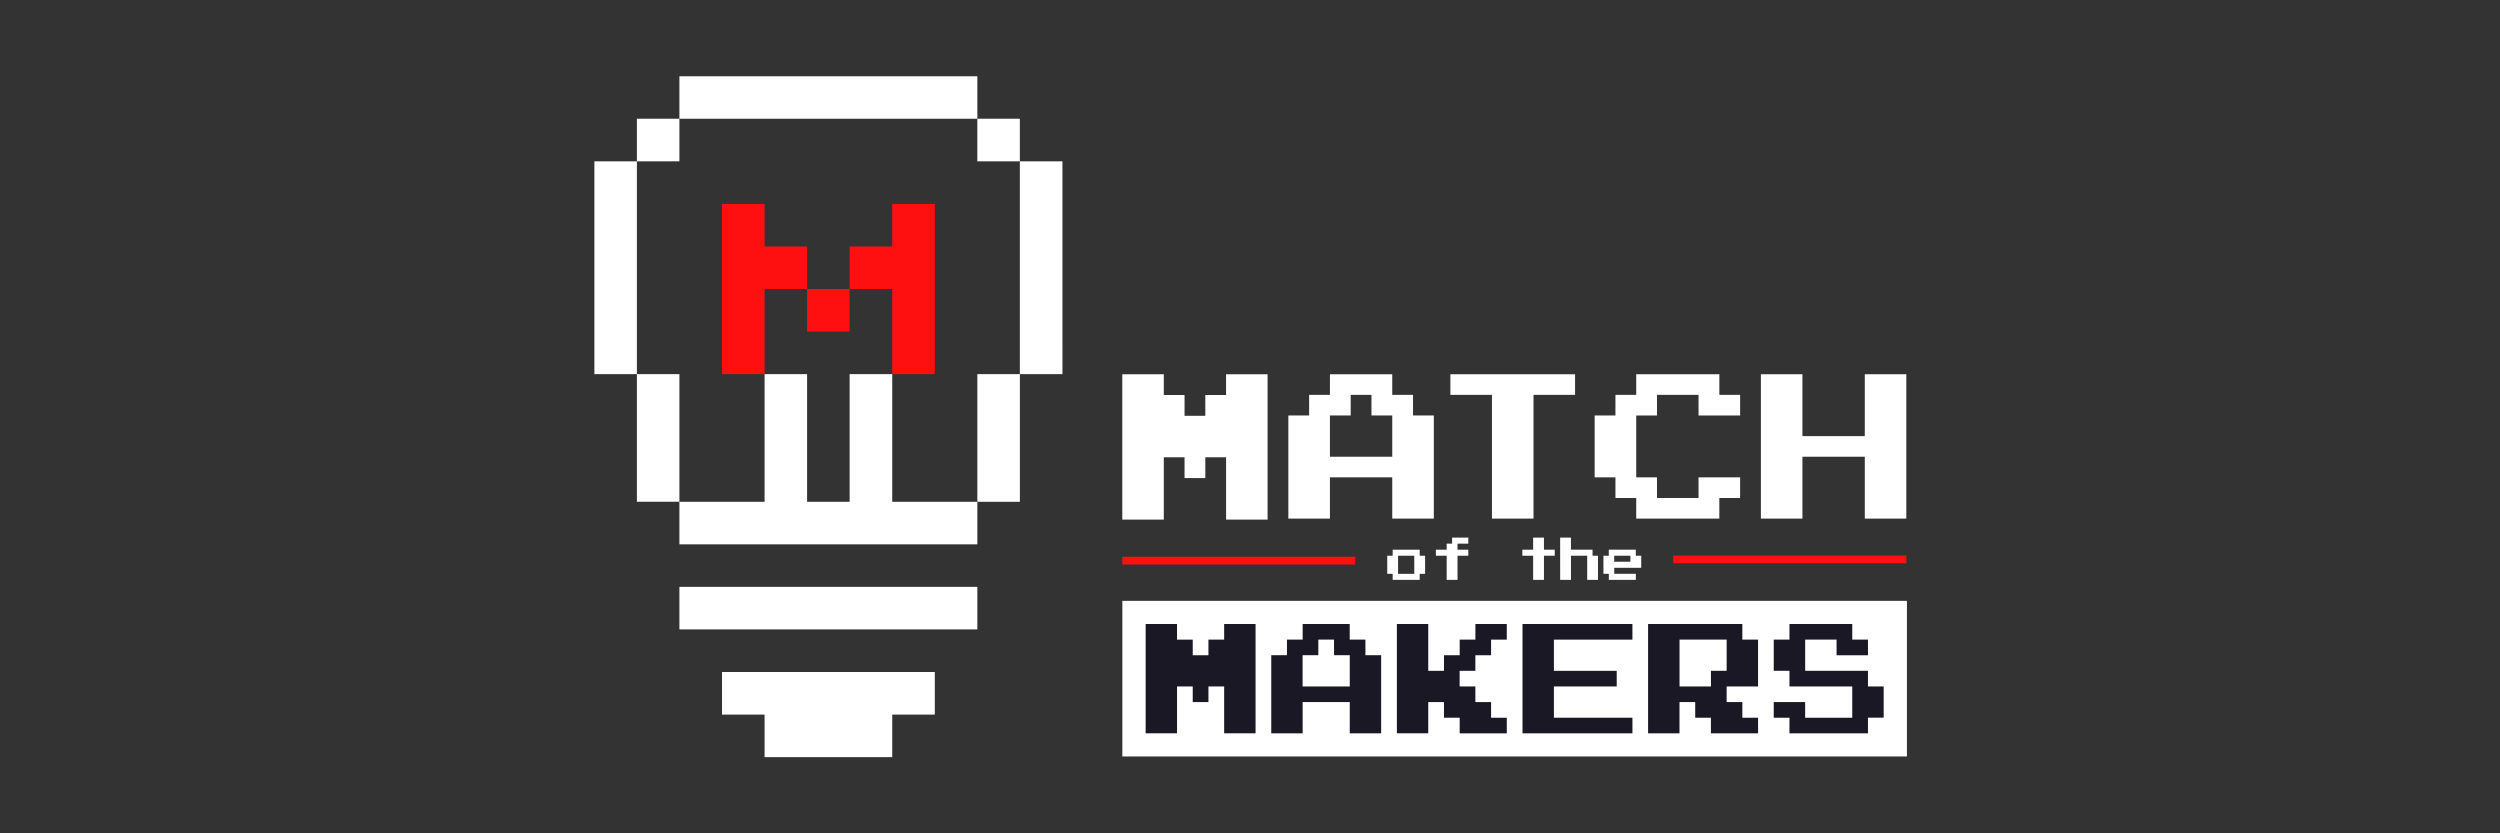
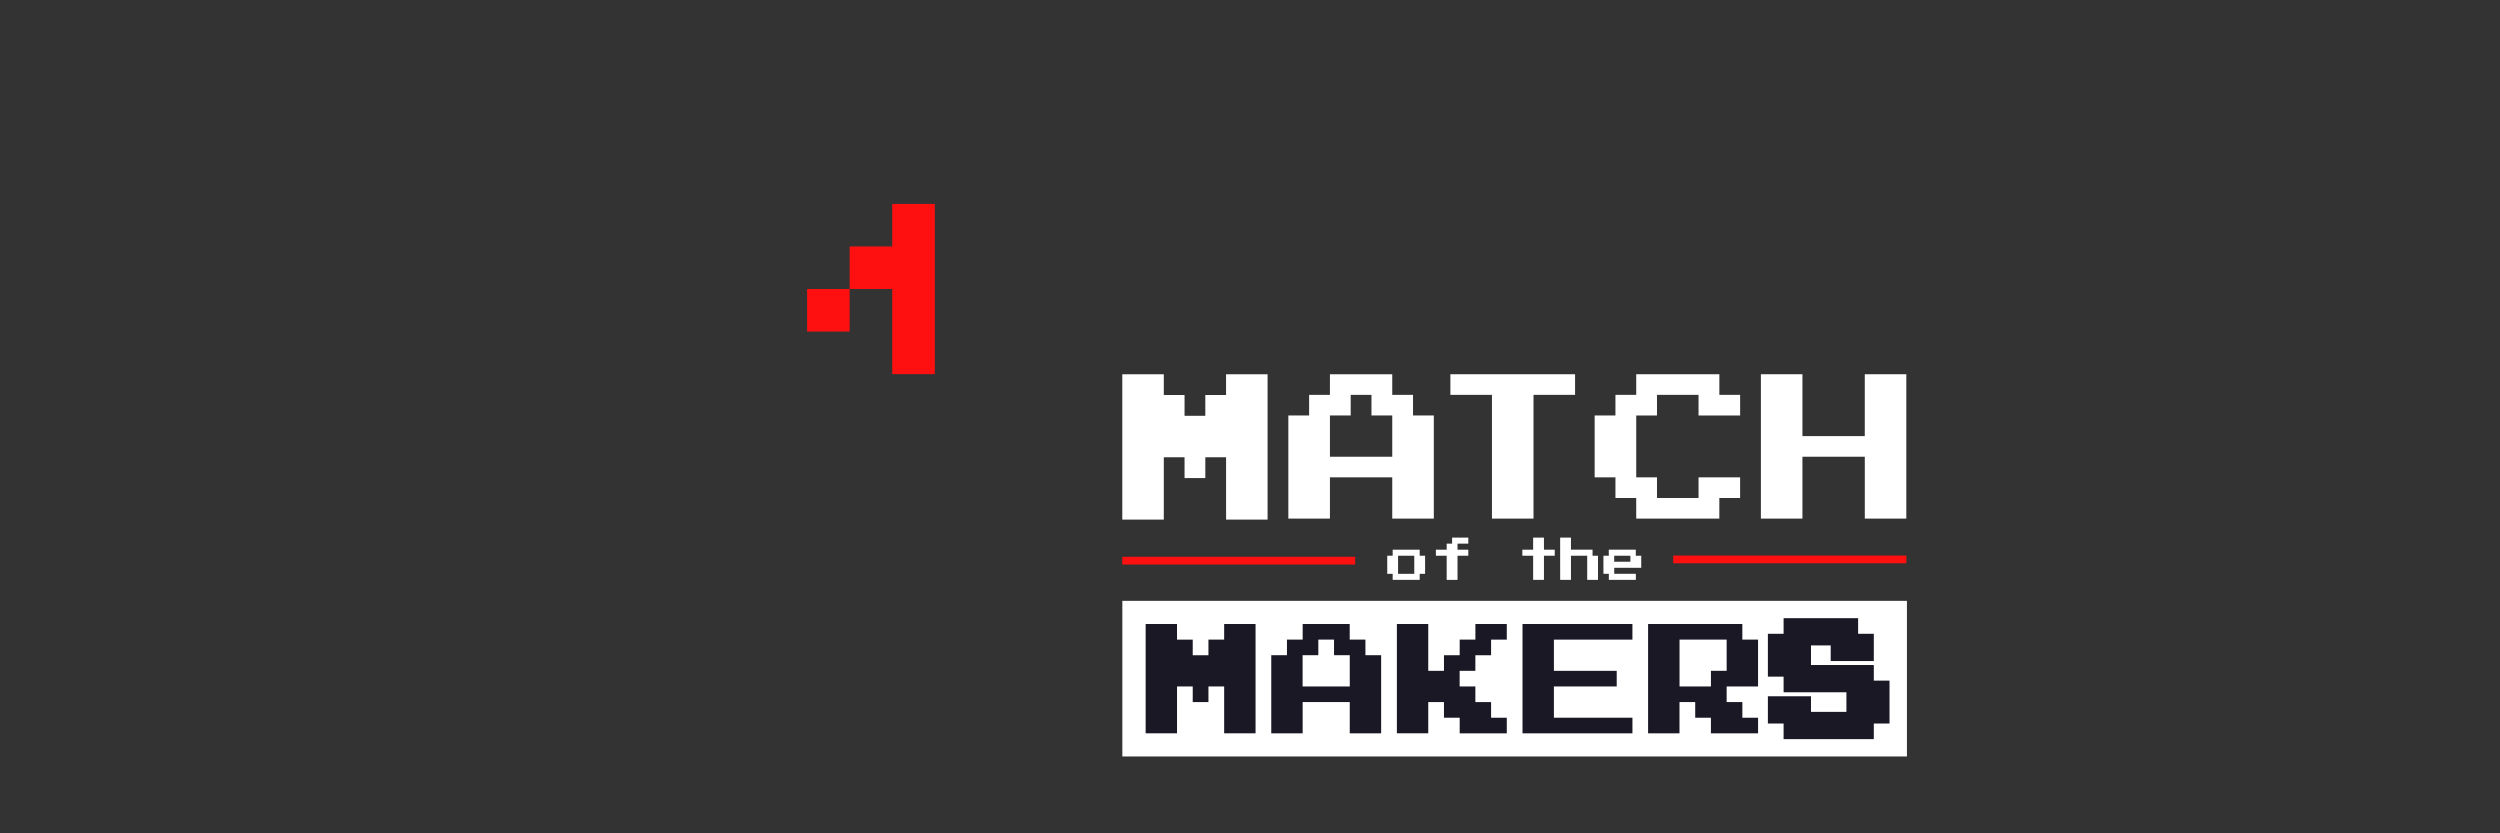
<svg xmlns="http://www.w3.org/2000/svg" width="600" zoomAndPan="magnify" viewBox="0 0 450 150" height="200" preserveAspectRatio="xMidYMid meet" version="1.0">
  <rect x="0" y="0" width="450" height="150" fill="#333333" stroke="none" />
  <defs>
    <clipPath id="0a8b65ee23">
-       <path d="M 106.949 13.684 L 191.277 13.684 L 191.277 136.406 L 106.949 136.406 Z M 106.949 13.684 " clip-rule="nonzero" />
-     </clipPath>
+       </clipPath>
    <clipPath id="41b9e38f66">
-       <path d="M 114.641 29.043 L 106.988 29.043 L 106.988 67.348 L 114.641 67.348 Z M 122.293 21.371 L 114.641 21.371 L 114.641 29.043 L 122.293 29.043 Z M 122.293 67.344 L 114.641 67.344 L 114.641 90.316 L 122.293 90.316 Z M 175.922 13.723 L 122.293 13.723 L 122.293 21.371 L 175.922 21.371 Z M 129.961 120.957 L 129.961 128.625 L 137.625 128.625 L 137.625 136.281 L 160.602 136.281 L 160.602 128.625 L 168.266 128.625 L 168.266 120.957 Z M 160.602 90.32 L 160.602 67.348 L 152.934 67.348 L 152.934 90.32 L 145.277 90.32 L 145.277 67.348 L 137.625 67.348 L 137.625 90.32 L 122.293 90.32 L 122.293 97.984 L 175.922 97.984 L 175.922 90.32 Z M 122.293 113.293 L 175.922 113.293 L 175.922 105.641 L 122.293 105.641 Z M 183.574 21.371 L 175.918 21.371 L 175.918 29.043 L 183.574 29.043 Z M 175.922 90.32 L 183.578 90.32 L 183.578 67.348 L 175.922 67.348 Z M 191.242 67.348 L 183.574 67.348 L 183.574 29.043 L 191.238 29.043 Z M 191.242 67.348 " clip-rule="nonzero" />
-     </clipPath>
+       </clipPath>
    <clipPath id="4ddb298cb5">
      <path d="M 160.602 36.707 L 168.266 36.707 L 168.266 44.359 L 160.602 44.359 Z M 152.934 44.359 L 168.266 44.359 L 168.266 52.016 L 152.934 52.016 Z M 160.602 52.016 L 168.266 52.016 L 168.266 67.348 L 160.602 67.348 Z M 160.602 52.016 " clip-rule="nonzero" />
    </clipPath>
    <clipPath id="4ab4c06477">
      <path d="M 145.277 52.016 L 152.934 52.016 L 152.934 59.68 L 145.277 59.68 Z M 145.277 52.016 " clip-rule="nonzero" />
    </clipPath>
    <clipPath id="2dc8175ac1">
      <path d="M 129.961 36.707 L 137.625 36.707 L 137.625 44.359 L 129.961 44.359 Z M 129.961 44.359 L 145.277 44.359 L 145.277 52.016 L 129.961 52.016 Z M 129.961 52.016 L 137.625 52.016 L 137.625 67.348 L 129.961 67.348 Z M 129.961 52.016 " clip-rule="nonzero" />
    </clipPath>
    <clipPath id="87287f6666">
      <path d="M 220.691 67.371 L 228.168 67.371 L 228.168 71.105 L 220.691 71.105 Z M 202.012 67.371 L 209.484 67.371 L 209.484 71.105 L 202.012 71.105 Z M 216.957 71.105 L 228.168 71.105 L 228.168 74.844 L 216.957 74.844 Z M 202.012 71.105 L 213.219 71.105 L 213.219 74.844 L 202.012 74.844 Z M 202.012 74.844 L 228.168 74.844 L 228.168 80.445 L 202.012 80.445 Z M 202.012 80.445 L 228.168 80.445 L 228.168 82.312 L 202.012 82.312 Z M 213.219 82.312 L 216.957 82.312 L 216.957 86.051 L 213.219 86.051 Z M 202.012 82.312 L 209.484 82.312 L 209.484 93.527 L 202.012 93.527 Z M 220.695 82.312 L 228.168 82.312 L 228.168 93.527 L 220.695 93.527 Z M 220.695 82.312 " clip-rule="nonzero" />
    </clipPath>
    <clipPath id="218f48615b">
      <path d="M 202.012 100.219 L 243.93 100.219 L 243.93 101.621 L 202.012 101.621 Z M 202.012 100.219 " clip-rule="nonzero" />
    </clipPath>
  </defs>
  <g clip-path="url(#0a8b65ee23)">
    <g clip-path="url(#41b9e38f66)">
      <path fill="#ffffff" d="M 105.234 11.969 L 192.992 11.969 L 192.992 138.117 L 105.234 138.117 Z M 105.234 11.969 " fill-opacity="1" fill-rule="nonzero" />
    </g>
  </g>
  <g clip-path="url(#4ddb298cb5)">
    <path fill="#ff1010" d="M 105.234 11.969 L 192.992 11.969 L 192.992 138.117 L 105.234 138.117 Z M 105.234 11.969 " fill-opacity="1" fill-rule="nonzero" />
  </g>
  <g clip-path="url(#4ab4c06477)">
    <path fill="#ff1010" d="M 105.234 11.969 L 192.992 11.969 L 192.992 138.117 L 105.234 138.117 Z M 105.234 11.969 " fill-opacity="1" fill-rule="nonzero" />
  </g>
  <g clip-path="url(#2dc8175ac1)">
-     <path fill="#ff1010" d="M 105.234 11.969 L 192.992 11.969 L 192.992 138.117 L 105.234 138.117 Z M 105.234 11.969 " fill-opacity="1" fill-rule="nonzero" />
-   </g>
+     </g>
  <g clip-path="url(#87287f6666)">
    <path fill="#ffffff" d="M 202.012 67.371 L 228.164 67.371 L 228.164 93.523 L 202.012 93.523 Z M 202.012 67.371 " fill-opacity="1" fill-rule="nonzero" />
  </g>
  <g clip-path="url(#218f48615b)">
    <path fill="#ff1010" d="M 202.012 100.219 L 243.93 100.219 L 243.93 101.621 L 202.012 101.621 Z M 202.012 100.219 " fill-opacity="1" fill-rule="nonzero" />
  </g>
  <path fill="#ffffff" d="M 246.863 72.934 L 246.863 71.074 L 243.125 71.074 L 243.125 74.789 L 239.387 74.789 L 239.387 82.211 L 250.605 82.211 L 250.605 74.789 L 246.863 74.789 Z M 239.387 69.219 L 239.387 67.363 L 250.605 67.363 L 250.605 71.074 L 254.344 71.074 L 254.344 74.789 L 258.086 74.789 L 258.086 93.348 L 250.605 93.348 L 250.605 85.922 L 239.387 85.922 L 239.387 93.348 L 231.902 93.348 L 231.902 74.789 L 235.641 74.789 L 235.641 71.074 L 239.383 71.074 Z M 239.387 69.219 " fill-opacity="1" fill-rule="nonzero" />
  <path fill="#ffffff" d="M 261.07 69.219 L 261.07 67.363 L 283.512 67.363 L 283.512 71.074 L 276.031 71.074 L 276.031 93.348 L 268.551 93.348 L 268.551 71.074 L 261.07 71.074 Z M 261.07 69.219 " fill-opacity="1" fill-rule="nonzero" />
  <path fill="#ffffff" d="M 294.52 69.219 L 294.52 67.363 L 309.484 67.363 L 309.484 71.074 L 313.223 71.074 L 313.223 74.789 L 305.738 74.789 L 305.738 71.074 L 298.258 71.074 L 298.258 74.789 L 294.52 74.789 L 294.52 85.922 L 298.258 85.922 L 298.258 89.637 L 305.738 89.637 L 305.738 85.922 L 313.219 85.922 L 313.219 89.637 L 309.48 89.637 L 309.48 93.348 L 294.52 93.348 L 294.52 89.637 L 290.781 89.637 L 290.781 85.922 L 287.039 85.922 L 287.039 74.785 L 290.781 74.785 L 290.781 71.074 L 294.52 71.074 Z M 294.52 69.219 " fill-opacity="1" fill-rule="nonzero" />
  <path fill="#ffffff" d="M 316.961 80.355 L 316.961 67.363 L 324.438 67.363 L 324.438 78.5 L 335.66 78.5 L 335.66 67.363 L 343.137 67.363 L 343.137 93.348 L 335.664 93.348 L 335.664 82.211 L 324.438 82.211 L 324.438 93.348 L 316.961 93.348 Z M 316.961 80.355 " fill-opacity="1" fill-rule="nonzero" />
  <path fill="#ff1010" d="M 343.145 100 L 301.18 100 L 301.18 101.391 L 343.145 101.391 Z M 343.145 100 " fill-opacity="1" fill-rule="nonzero" />
  <path fill="#ffffff" d="M 254.57 101.664 L 254.57 100.031 L 251.652 100.031 L 251.652 103.289 L 254.57 103.289 Z M 250.68 99.488 L 250.68 98.945 L 255.543 98.945 L 255.543 100.031 L 256.516 100.031 L 256.516 103.289 L 255.543 103.289 L 255.543 104.375 L 250.68 104.375 L 250.68 103.289 L 249.703 103.289 L 249.703 100.031 L 250.68 100.031 Z M 250.68 99.488 " fill-opacity="1" fill-rule="nonzero" />
  <path fill="#ffffff" d="M 261.379 97.312 L 261.379 96.77 L 264.297 96.77 L 264.297 97.855 L 262.352 97.855 L 262.352 98.945 L 264.293 98.945 L 264.293 100.031 L 262.352 100.031 L 262.352 104.379 L 260.402 104.379 L 260.402 100.031 L 258.461 100.031 L 258.461 98.945 L 260.402 98.945 L 260.402 97.855 L 261.379 97.855 Z M 261.379 97.312 " fill-opacity="1" fill-rule="nonzero" />
  <path fill="#ffffff" d="M 275.965 97.855 L 275.965 96.77 L 277.91 96.77 L 277.91 98.945 L 279.852 98.945 L 279.852 100.031 L 277.91 100.031 L 277.91 104.375 L 275.965 104.375 L 275.965 100.031 L 274.023 100.031 L 274.023 98.945 L 275.965 98.945 Z M 275.965 97.855 " fill-opacity="1" fill-rule="nonzero" />
  <path fill="#ffffff" d="M 280.828 100.574 L 280.828 96.77 L 282.773 96.77 L 282.773 98.945 L 286.66 98.945 L 286.66 100.031 L 287.637 100.031 L 287.637 104.375 L 285.695 104.375 L 285.695 100.031 L 282.773 100.031 L 282.773 104.375 L 280.832 104.375 Z M 280.828 100.574 " fill-opacity="1" fill-rule="nonzero" />
  <path fill="#ffffff" d="M 293.473 100.574 L 293.473 100.031 L 290.555 100.031 L 290.555 101.117 L 293.473 101.117 Z M 289.582 99.488 L 289.582 98.945 L 294.445 98.945 L 294.445 100.031 L 295.422 100.031 L 295.422 102.203 L 290.559 102.203 L 290.559 103.289 L 294.453 103.289 L 294.453 104.375 L 289.59 104.375 L 289.59 103.289 L 288.617 103.289 L 288.617 100.031 L 289.59 100.031 Z M 289.582 99.488 " fill-opacity="1" fill-rule="nonzero" />
  <path fill="#ffffff" d="M 202.023 108.152 L 343.246 108.152 L 343.246 136.164 L 202.023 136.164 Z M 202.023 108.152 " fill-opacity="1" fill-rule="nonzero" />
  <path fill="#1a1824" d="M 219.293 133.043 L 219.293 124.609 L 218.574 124.609 L 218.574 127.422 L 213.641 127.422 L 213.641 124.609 L 212.922 124.609 L 212.922 133.043 L 205.16 133.043 L 205.16 111.273 L 212.922 111.273 L 212.922 114.082 L 215.746 114.082 L 215.746 116.891 L 216.465 116.891 L 216.465 114.082 L 219.293 114.082 L 219.293 111.273 L 227.051 111.273 L 227.051 133.043 Z M 219.293 133.043 " fill-opacity="1" fill-rule="nonzero" />
  <path fill="#ffffff" d="M 228.105 110.227 L 218.242 110.227 L 218.242 113.035 L 213.973 113.035 L 213.973 110.227 L 204.113 110.227 L 204.113 134.09 L 213.973 134.09 L 213.973 128.469 L 218.242 128.469 L 218.242 134.09 L 228.105 134.09 Z M 226 112.32 L 226 131.996 L 220.348 131.996 L 220.348 123.562 L 217.52 123.562 L 217.52 126.375 L 214.691 126.375 L 214.691 123.562 L 211.867 123.562 L 211.867 131.996 L 206.215 131.996 L 206.215 112.32 L 211.863 112.32 L 211.863 115.133 L 214.691 115.133 L 214.691 117.945 L 217.52 117.945 L 217.52 115.129 L 220.348 115.129 L 220.348 112.32 Z M 226 112.32 " fill-opacity="1" fill-rule="nonzero" />
  <path fill="#1a1824" d="M 241.906 122.516 L 241.906 118.988 L 239.082 118.988 L 239.082 116.176 L 238.359 116.176 L 238.359 118.984 L 235.535 118.984 L 235.535 122.516 Z M 241.906 133.043 L 241.906 127.422 L 235.531 127.422 L 235.531 133.043 L 227.773 133.043 L 227.773 116.895 L 230.598 116.895 L 230.598 114.082 L 233.426 114.082 L 233.426 111.273 L 244.008 111.273 L 244.008 114.082 L 246.836 114.082 L 246.836 116.891 L 249.66 116.891 L 249.66 133.043 Z M 241.906 133.043 " fill-opacity="1" fill-rule="nonzero" />
  <path fill="#ffffff" d="M 239.41 120.035 L 240.852 120.035 L 240.852 121.465 L 236.586 121.465 L 236.586 120.035 Z M 245.062 110.227 L 232.371 110.227 L 232.371 113.039 L 229.547 113.039 L 229.547 115.848 L 226.723 115.848 L 226.723 134.09 L 236.582 134.09 L 236.582 128.469 L 240.852 128.469 L 240.852 134.09 L 250.711 134.09 L 250.711 115.848 L 247.887 115.848 L 247.887 113.035 L 245.062 113.035 Z M 234.477 123.562 L 242.957 123.562 L 242.957 117.941 L 240.125 117.941 L 240.125 115.129 L 237.297 115.129 L 237.297 117.941 L 234.469 117.941 L 234.469 123.559 M 242.949 112.316 L 242.949 115.129 L 245.777 115.129 L 245.777 117.941 L 248.605 117.941 L 248.605 131.996 L 242.957 131.996 L 242.957 126.375 L 234.477 126.375 L 234.477 131.996 L 228.828 131.996 L 228.828 117.941 L 231.652 117.941 L 231.652 115.129 L 234.48 115.129 L 234.48 112.32 L 238.719 112.32 Z M 242.949 112.316 " fill-opacity="1" fill-rule="nonzero" />
  <path fill="#1a1824" d="M 261.691 133.043 L 261.691 130.234 L 258.863 130.234 L 258.863 127.422 L 258.145 127.422 L 258.145 133.043 L 250.383 133.043 L 250.383 111.273 L 258.145 111.273 L 258.145 119.703 L 258.863 119.703 L 258.863 116.895 L 261.691 116.895 L 261.691 114.082 L 264.52 114.082 L 264.52 111.273 L 272.277 111.273 L 272.277 116.176 L 269.453 116.176 L 269.453 118.984 L 266.629 118.984 L 266.629 121.797 L 263.801 121.797 L 263.801 122.512 L 266.629 122.512 L 266.629 125.324 L 269.453 125.324 L 269.453 128.133 L 272.277 128.133 L 272.277 133.043 Z M 261.691 133.043 " fill-opacity="1" fill-rule="nonzero" />
  <path fill="#ffffff" d="M 273.328 110.227 L 263.461 110.227 L 263.461 113.035 L 260.637 113.035 L 260.637 115.844 L 259.199 115.844 L 259.199 110.227 L 249.34 110.227 L 249.34 134.09 L 259.199 134.09 L 259.199 131.281 L 260.637 131.281 L 260.637 134.09 L 273.328 134.09 L 273.328 127.09 L 270.504 127.09 L 270.504 124.281 L 267.672 124.281 L 267.672 120.035 L 270.504 120.035 L 270.504 117.227 L 273.328 117.227 Z M 271.223 112.32 L 271.223 115.133 L 268.395 115.133 L 268.395 117.945 L 265.566 117.945 L 265.566 120.75 L 262.734 120.75 L 262.734 123.562 L 265.566 123.562 L 265.566 126.375 L 268.395 126.375 L 268.395 129.191 L 271.223 129.191 L 271.223 132.004 L 262.742 132.004 L 262.742 129.188 L 259.914 129.188 L 259.914 126.375 L 257.086 126.375 L 257.086 131.992 L 251.438 131.992 L 251.438 112.32 L 257.086 112.32 L 257.086 120.75 L 259.914 120.75 L 259.914 117.941 L 262.742 117.941 L 262.742 115.129 L 265.57 115.129 L 265.57 112.32 Z M 271.223 112.32 " fill-opacity="1" fill-rule="nonzero" />
  <path fill="#1a1824" d="M 272.996 133.043 L 272.996 111.273 L 294.887 111.273 L 294.887 116.176 L 280.754 116.176 L 280.754 119.703 L 292.062 119.703 L 292.062 124.609 L 280.754 124.609 L 280.754 128.141 L 294.887 128.141 L 294.887 133.043 Z M 272.996 133.043 " fill-opacity="1" fill-rule="nonzero" />
  <path fill="#ffffff" d="M 295.941 110.227 L 271.945 110.227 L 271.945 134.09 L 295.941 134.09 L 295.941 127.09 L 281.805 127.09 L 281.805 125.656 L 293.113 125.656 L 293.113 118.656 L 281.805 118.656 L 281.805 117.223 L 295.941 117.223 Z M 293.836 112.32 L 293.836 115.133 L 279.703 115.133 L 279.703 120.75 L 291.008 120.75 L 291.008 123.562 L 279.703 123.562 L 279.703 129.188 L 293.84 129.188 L 293.84 132 L 274.051 132 L 274.051 112.32 Z M 293.836 112.32 " fill-opacity="1" fill-rule="nonzero" />
  <path fill="#1a1824" d="M 306.914 122.516 L 306.914 119.703 L 309.738 119.703 L 309.738 116.176 L 303.367 116.176 L 303.367 122.516 Z M 306.914 133.043 L 306.914 130.234 L 304.086 130.234 L 304.086 127.422 L 303.367 127.422 L 303.367 133.043 L 295.609 133.043 L 295.609 111.273 L 314.676 111.273 L 314.676 114.082 L 317.5 114.082 L 317.5 124.609 L 311.848 124.609 L 311.848 125.328 L 314.672 125.328 L 314.672 128.141 L 317.496 128.141 L 317.496 133.043 Z M 306.914 133.043 " fill-opacity="1" fill-rule="nonzero" />
  <path fill="#ffffff" d="M 304.422 117.223 L 308.688 117.223 L 308.688 118.656 L 305.859 118.656 L 305.859 121.465 L 304.418 121.465 L 304.418 119.348 Z M 315.727 110.227 L 294.559 110.227 L 294.559 134.09 L 304.422 134.09 L 304.422 131.281 L 305.863 131.281 L 305.863 134.09 L 318.555 134.09 L 318.555 127.09 L 315.727 127.09 L 315.727 125.656 L 318.555 125.656 L 318.555 113.035 L 315.727 113.035 Z M 302.316 123.562 L 307.969 123.562 L 307.969 120.75 L 310.797 120.75 L 310.797 115.129 L 302.316 115.129 L 302.316 123.562 M 313.621 112.32 L 313.621 115.133 L 316.449 115.133 L 316.449 123.562 L 310.797 123.562 L 310.797 126.375 L 313.625 126.375 L 313.625 129.191 L 316.453 129.191 L 316.453 132.004 L 307.965 132.004 L 307.965 129.188 L 305.137 129.188 L 305.137 126.375 L 302.309 126.375 L 302.309 131.996 L 296.656 131.996 L 296.656 112.32 Z M 313.621 112.32 " fill-opacity="1" fill-rule="nonzero" />
  <path fill="#1a1824" d="M 321.047 133.043 L 321.047 130.234 L 318.219 130.234 L 318.219 125.328 L 325.977 125.328 L 325.977 128.137 L 332.355 128.137 L 332.355 124.609 L 321.047 124.609 L 321.047 121.797 L 318.219 121.797 L 318.219 114.082 L 321.047 114.082 L 321.047 111.273 L 334.461 111.273 L 334.461 114.082 L 337.285 114.082 L 337.285 118.988 L 329.527 118.988 L 329.527 116.176 L 325.977 116.176 L 325.977 119.703 L 337.285 119.703 L 337.285 122.512 L 340.113 122.512 L 340.113 130.234 L 337.285 130.234 L 337.285 133.043 Z M 321.047 133.043 " fill-opacity="1" fill-rule="nonzero" />
-   <path fill="#ffffff" d="M 327.031 125.656 L 331.301 125.656 L 331.301 127.09 L 327.035 127.09 L 327.035 126.375 Z M 327.031 117.227 L 328.473 117.227 L 328.473 118.656 L 327.031 118.656 Z M 335.512 110.227 L 319.996 110.227 L 319.996 113.035 L 317.172 113.035 L 317.172 122.844 L 319.996 122.844 L 319.996 124.277 L 317.172 124.277 L 317.172 131.277 L 319.996 131.277 L 319.996 134.086 L 338.34 134.086 L 338.34 131.277 L 341.164 131.277 L 341.164 121.469 L 338.34 121.469 L 338.34 113.035 L 335.512 113.035 Z M 333.406 112.32 L 333.406 115.133 L 336.234 115.133 L 336.234 117.945 L 330.582 117.945 L 330.582 115.129 L 324.93 115.129 L 324.93 120.75 L 336.234 120.75 L 336.234 123.562 L 339.062 123.562 L 339.062 129.184 L 336.234 129.184 L 336.234 131.996 L 322.102 131.996 L 322.102 129.188 L 319.273 129.188 L 319.273 126.375 L 324.926 126.375 L 324.926 129.188 L 333.406 129.188 L 333.406 123.562 L 322.102 123.562 L 322.102 120.75 L 319.273 120.75 L 319.273 115.129 L 322.102 115.129 L 322.102 112.32 Z M 333.406 112.32 " fill-opacity="1" fill-rule="nonzero" />
</svg>